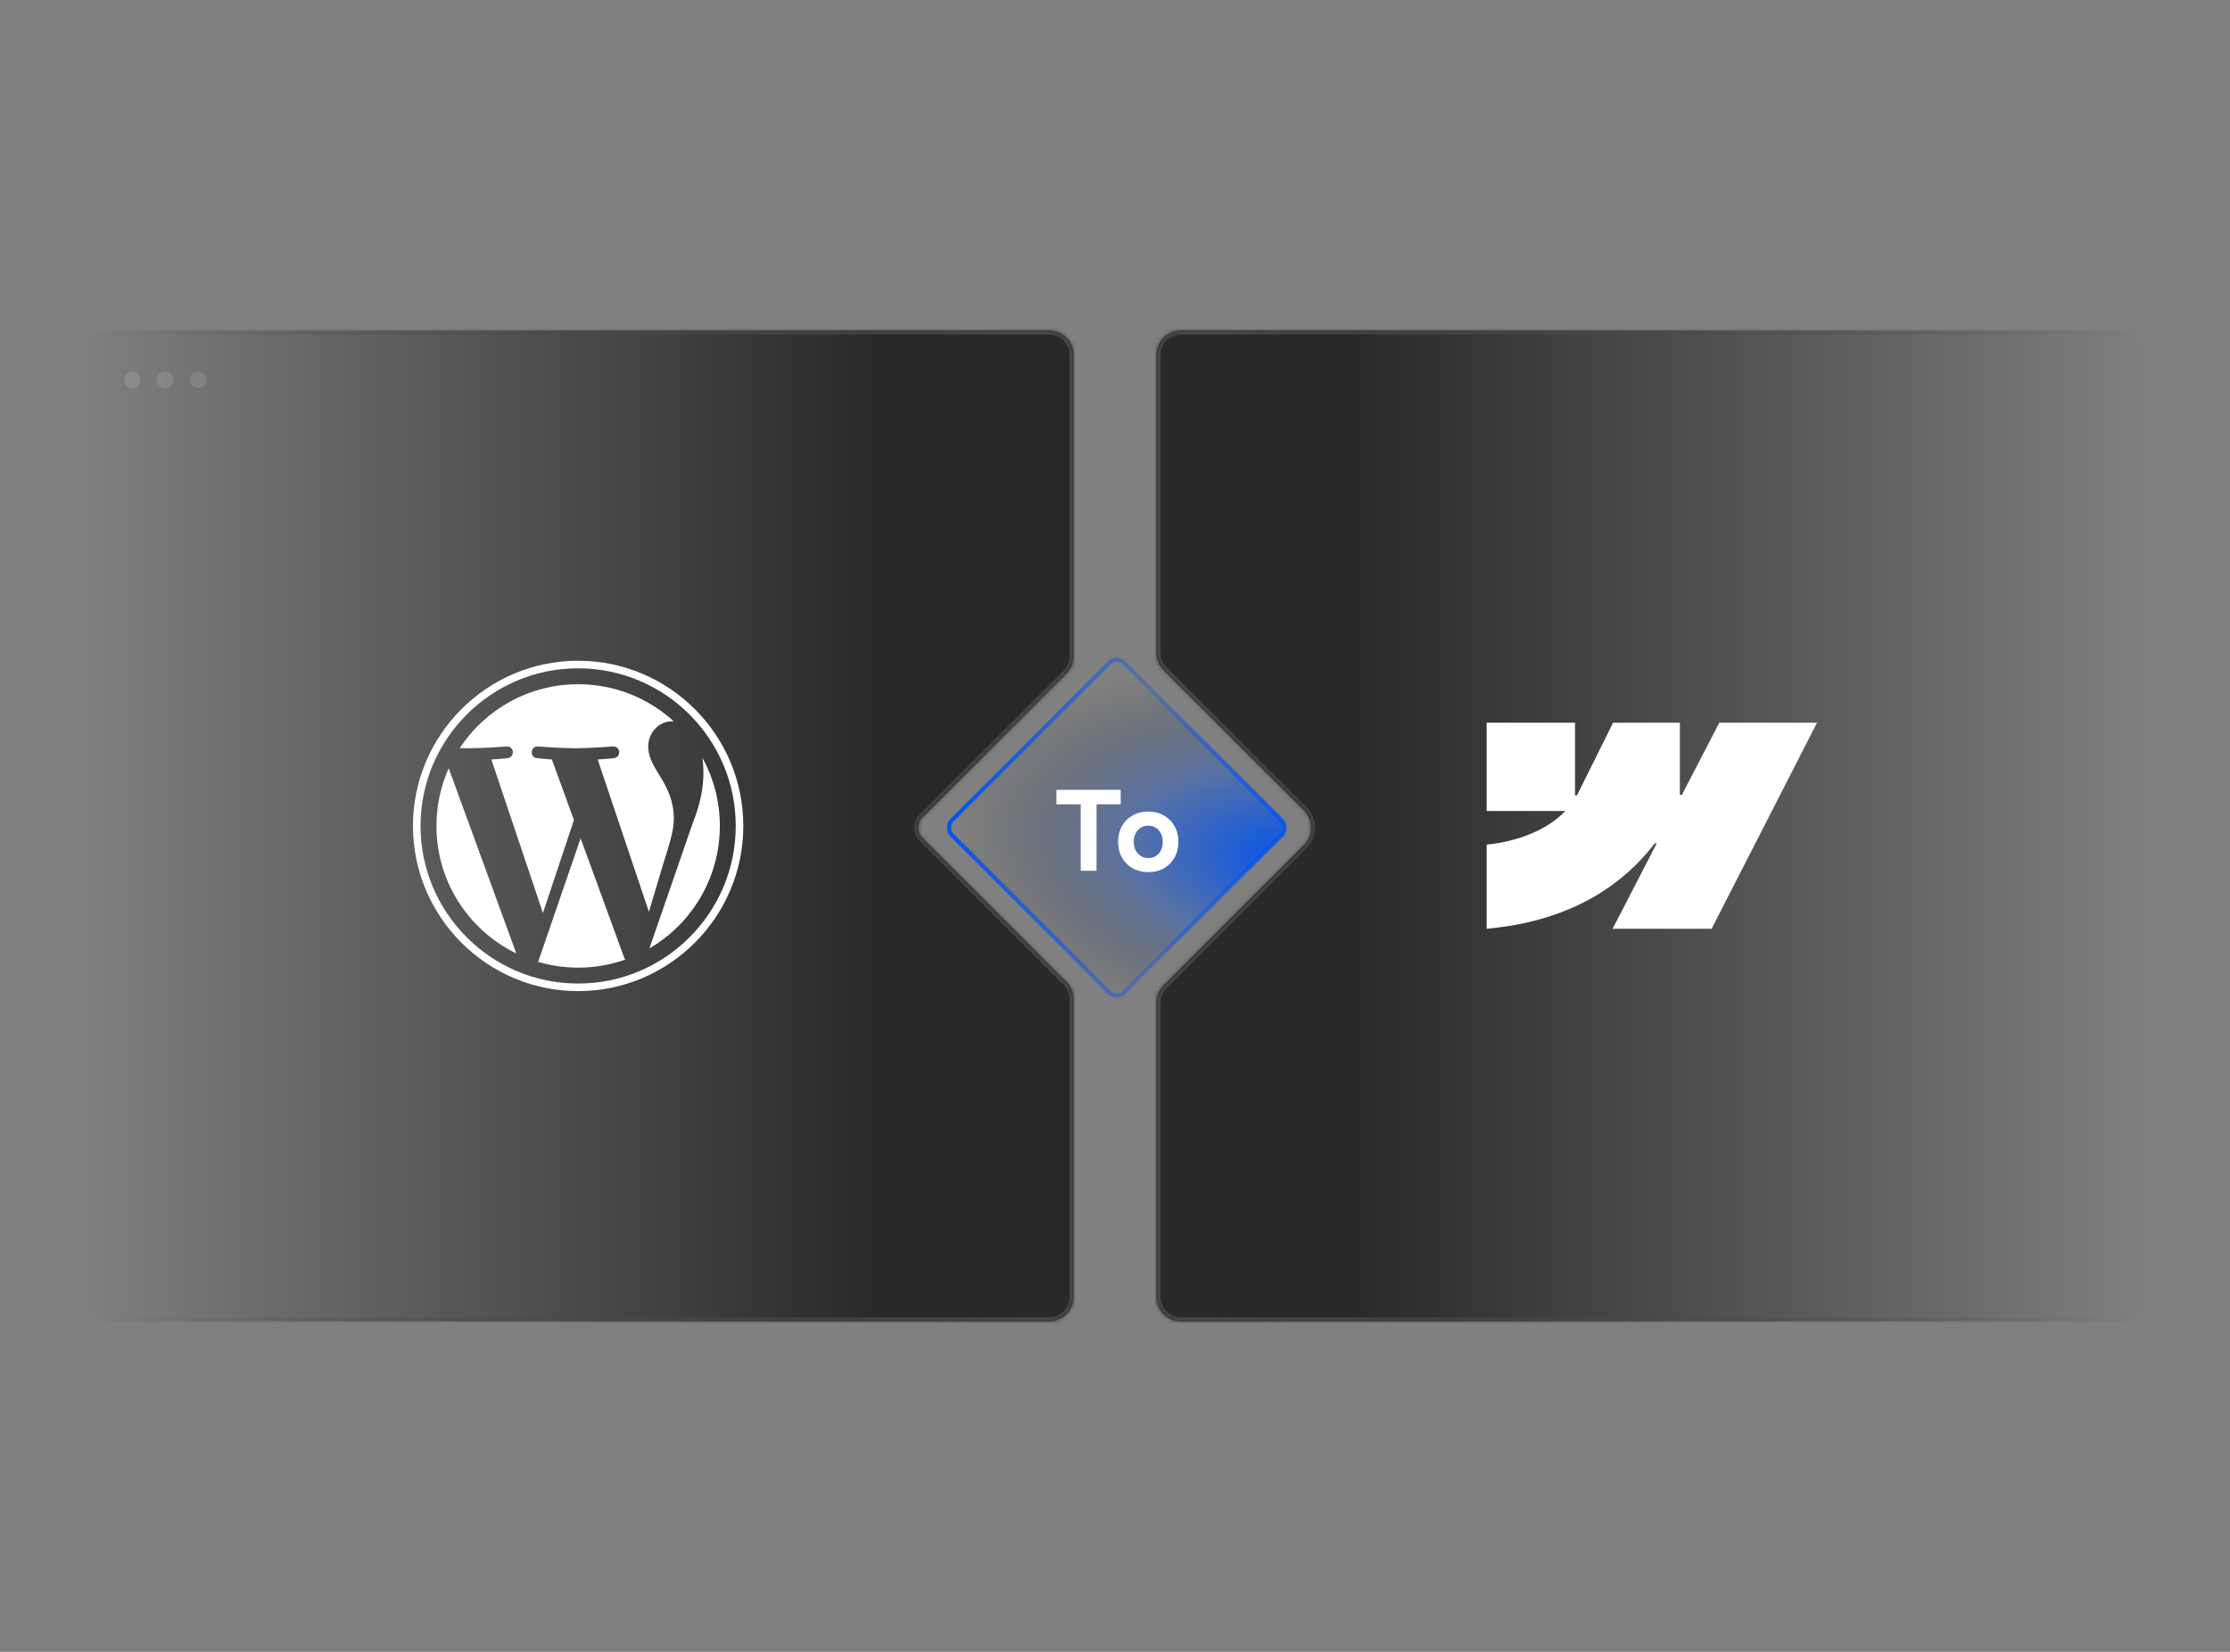
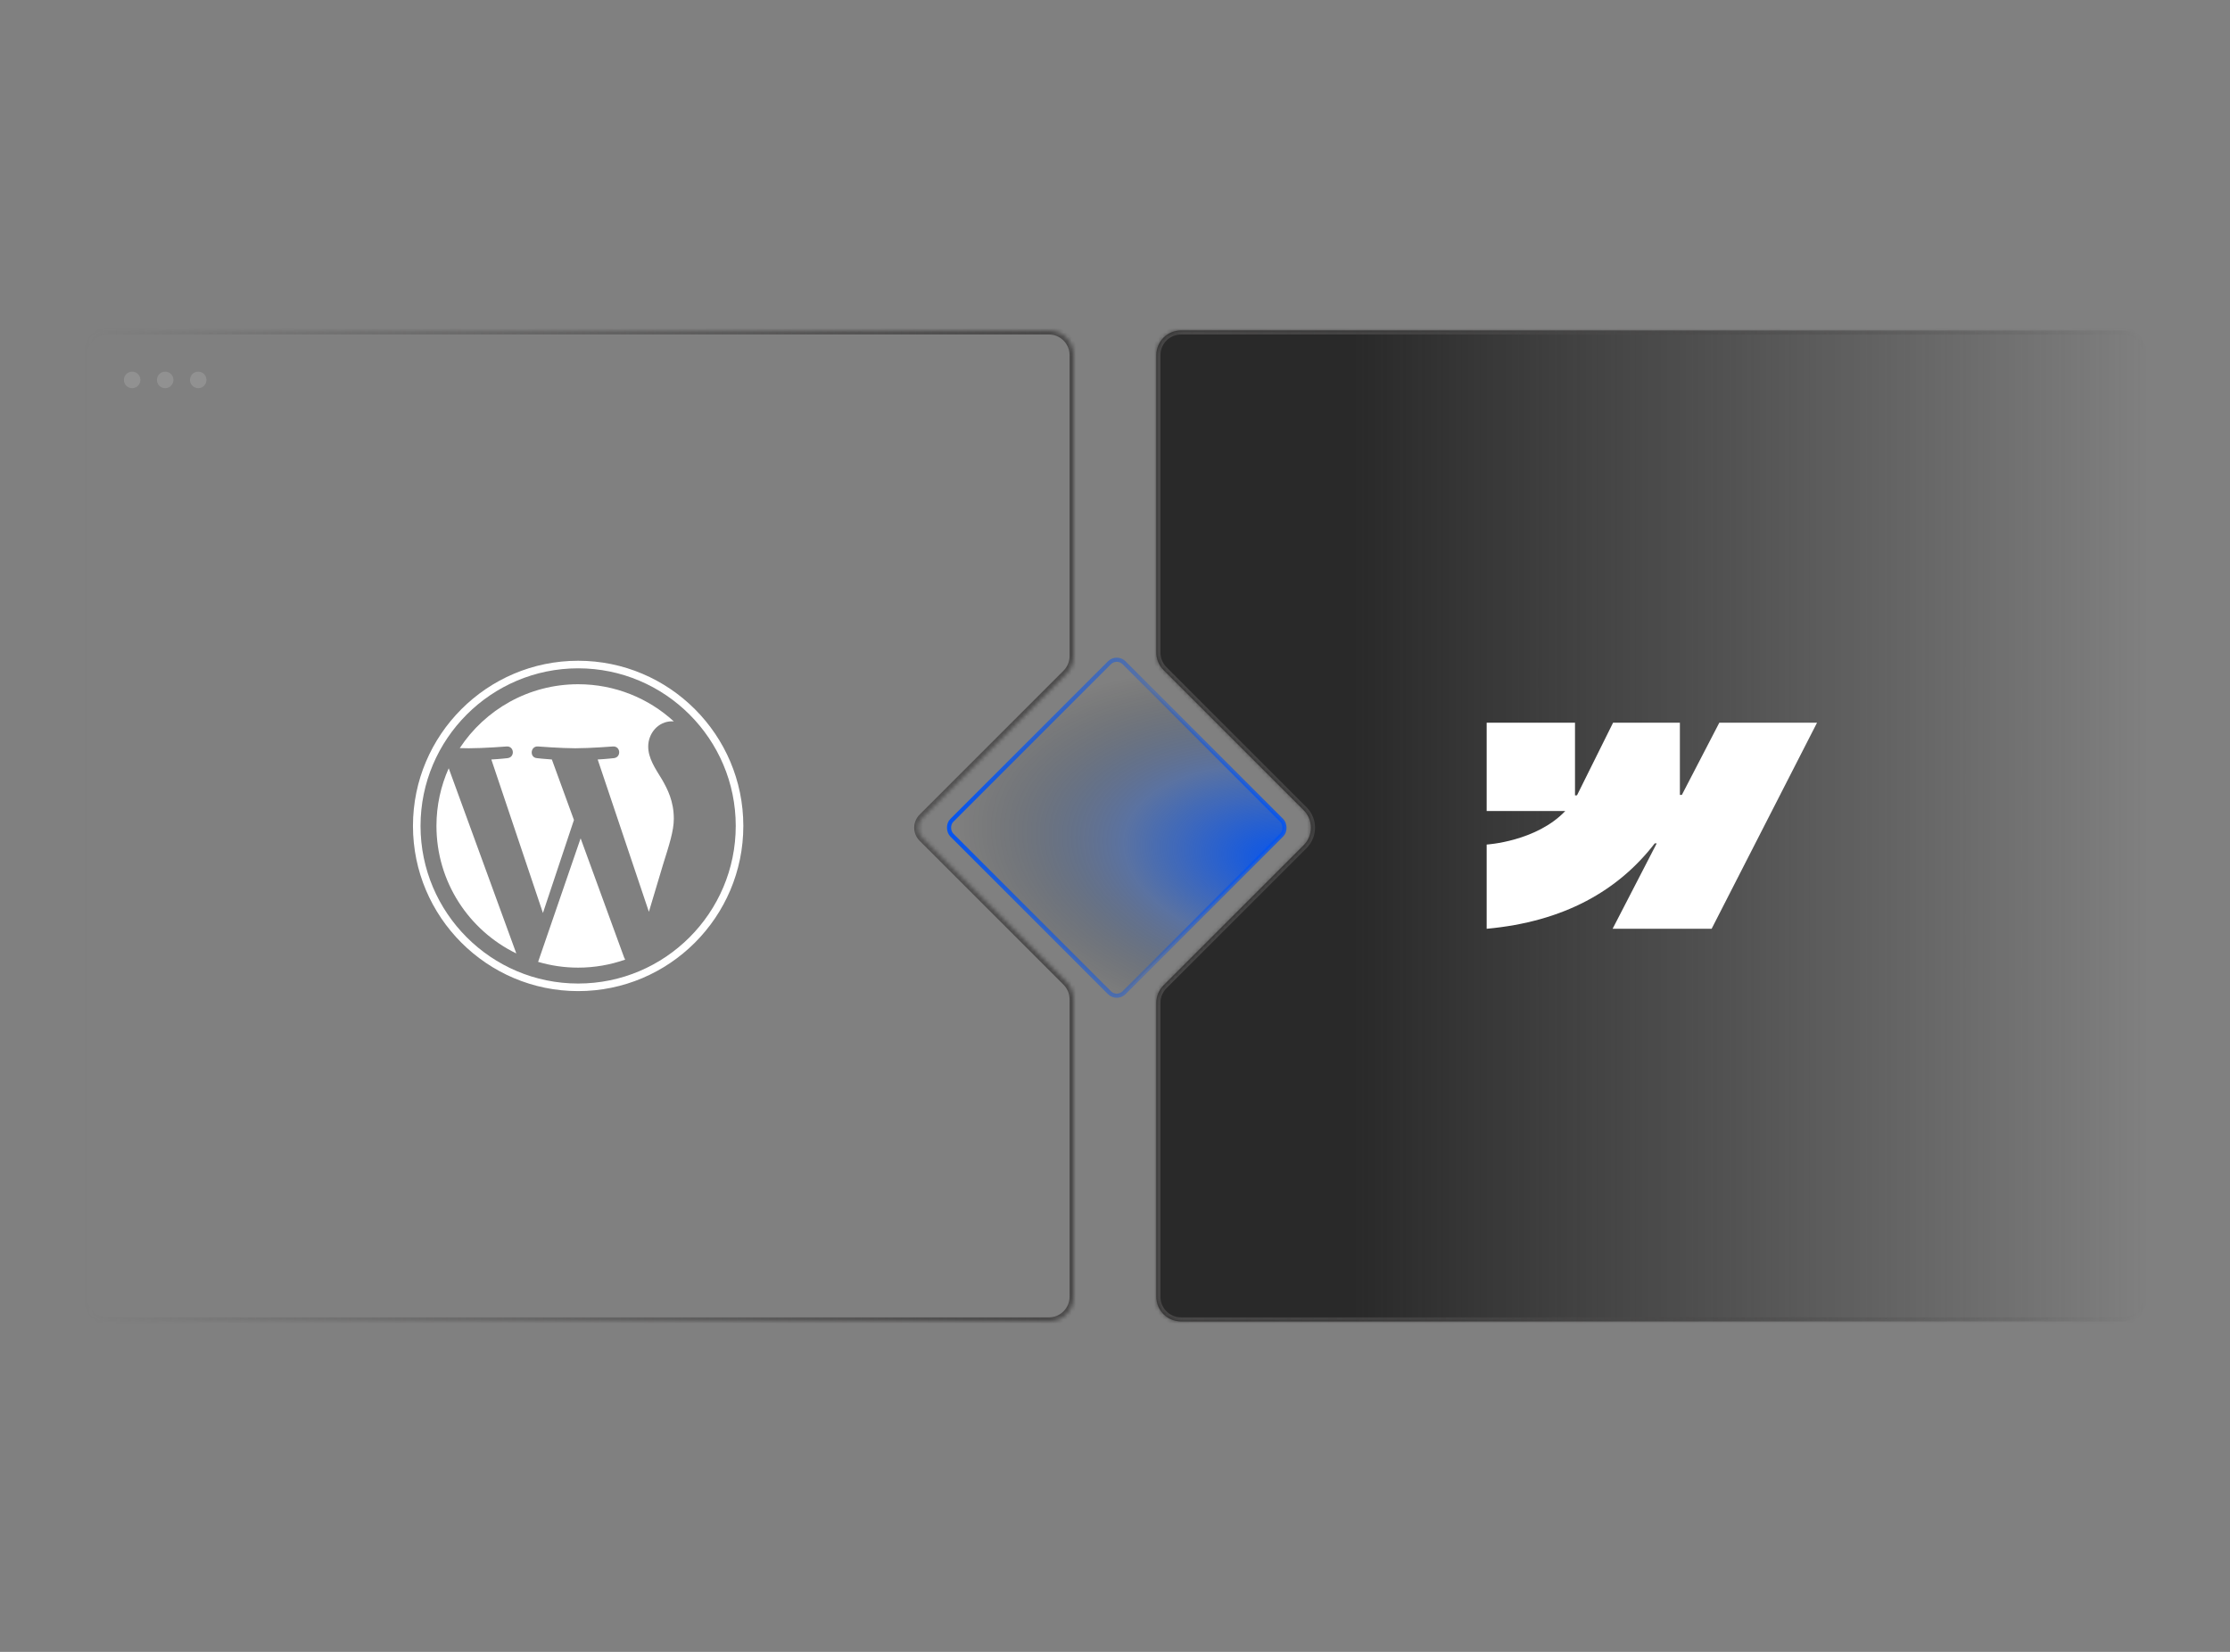
<svg xmlns="http://www.w3.org/2000/svg" width="540" height="400" viewBox="0 0 540 400" fill="none">
  <rect x="0" y="0" width="540" height="400" fill="#808080" stroke="none" />
  <mask id="mask0_280_645" style="mask-type:alpha" maskUnits="userSpaceOnUse" x="0" y="0" width="540" height="400">
    <rect width="540" height="400" fill="#0E0F11" />
  </mask>
  <g mask="url(#mask0_280_645)">
    <circle cx="292" cy="92" r="2" fill="#D9D9D9" fill-opacity="0.2" />
    <circle cx="300" cy="92" r="2" fill="#D9D9D9" fill-opacity="0.2" />
    <circle cx="308" cy="92" r="2" fill="#D9D9D9" fill-opacity="0.2" />
    <circle cx="32" cy="92" r="2" fill="#D9D9D9" fill-opacity="0.2" />
    <circle cx="40" cy="92" r="2" fill="#D9D9D9" fill-opacity="0.2" />
    <circle cx="48" cy="92" r="2" fill="#D9D9D9" fill-opacity="0.2" />
    <mask id="path-8-inside-1_280_645" fill="white">
      <path d="M514 80C517.314 80 520 82.686 520 86V314C520 317.314 517.314 320 514 320H286C282.686 320 280 317.314 280 314V242.835C280 241.244 280.632 239.717 281.757 238.592L315.681 204.669C318.024 202.326 318.024 198.527 315.681 196.184L281.757 162.26C280.632 161.135 280 159.609 280 158.018V86C280 82.686 282.686 80 286 80H514Z" />
    </mask>
    <path d="M514 80C517.314 80 520 82.686 520 86V314C520 317.314 517.314 320 514 320H286C282.686 320 280 317.314 280 314V242.835C280 241.244 280.632 239.717 281.757 238.592L315.681 204.669C318.024 202.326 318.024 198.527 315.681 196.184L281.757 162.26C280.632 161.135 280 159.609 280 158.018V86C280 82.686 282.686 80 286 80H514Z" fill="url(#paint0_linear_280_645)" />
    <path d="M514 80V79V80ZM520 314L521 314V314H520ZM286 320L286 321H286V320ZM315.681 204.669L316.388 205.376L316.388 205.376L315.681 204.669ZM280 86L279 86V86H280ZM281.757 162.26L282.464 161.553L281.757 162.26ZM281.757 238.592L282.464 239.299L281.757 238.592ZM514 80L514 81C516.761 81 519 83.239 519 86H520H521C521 82.134 517.866 79 514 79L514 80ZM520 86H519V314H520H521V86H520ZM520 314L519 314C519 316.761 516.761 319 514 319V320V321C517.866 321 521 317.866 521 314L520 314ZM514 320V319H286V320V321H514V320ZM286 320L286 319C283.239 319 281 316.761 281 314H280H279C279 317.866 282.134 321 286 321L286 320ZM280 314H281V242.835H280H279V314H280ZM281.757 238.592L282.464 239.299L316.388 205.376L315.681 204.669L314.974 203.962L281.05 237.885L281.757 238.592ZM315.681 204.669L316.388 205.376C319.121 202.642 319.121 198.21 316.388 195.476L315.681 196.184L314.974 196.891C316.926 198.843 316.926 202.009 314.974 203.962L315.681 204.669ZM315.681 196.184L316.388 195.476L282.464 161.553L281.757 162.26L281.05 162.967L314.974 196.891L315.681 196.184ZM280 158.018H281V86H280H279V158.018H280ZM280 86L281 86C281 83.239 283.239 81 286 81V80V79C282.134 79 279 82.134 279 86L280 86ZM286 80V81H514V80V79H286V80ZM281.757 162.26L282.464 161.553C281.527 160.616 281 159.344 281 158.018H280H279C279 159.874 279.737 161.655 281.05 162.967L281.757 162.26ZM280 242.835H281C281 241.509 281.527 240.237 282.464 239.299L281.757 238.592L281.05 237.885C279.737 239.198 279 240.978 279 242.835H280Z" fill="url(#paint1_linear_280_645)" mask="url(#path-8-inside-1_280_645)" />
    <mask id="path-10-inside-2_280_645" fill="white">
      <path d="M254 80C257.314 80 260 82.686 260 86V158.87C260 160.461 259.368 161.988 258.243 163.113L223.403 197.952C222.036 199.319 222.036 201.536 223.403 202.902L258.243 237.742C259.368 238.867 260 240.393 260 241.984V314C260 317.314 257.314 320 254 320H26C22.686 320 20 317.314 20 314V86C20 82.686 22.686 80 26 80H254Z" />
    </mask>
-     <path d="M254 80C257.314 80 260 82.686 260 86V158.87C260 160.461 259.368 161.988 258.243 163.113L223.403 197.952C222.036 199.319 222.036 201.536 223.403 202.902L258.243 237.742C259.368 238.867 260 240.393 260 241.984V314C260 317.314 257.314 320 254 320H26C22.686 320 20 317.314 20 314V86C20 82.686 22.686 80 26 80H254Z" fill="url(#paint2_linear_280_645)" />
    <path d="M260 86L261 86V86L260 86ZM254 320L254 321H254L254 320ZM20 314L19 314V314L20 314ZM26 80L26 79H26L26 80ZM258.243 163.113L257.536 162.406L258.243 163.113ZM254 80V81C256.761 81 259 83.239 259 86L260 86L261 86C261 82.134 257.866 79 254 79V80ZM260 86H259V158.87H260H261V86H260ZM258.243 163.113L257.536 162.406L222.696 197.245L223.403 197.952L224.11 198.659L258.95 163.82L258.243 163.113ZM223.403 197.952L222.696 197.245C220.939 199.002 220.939 201.852 222.696 203.609L223.403 202.902L224.11 202.195C223.134 201.219 223.134 199.636 224.11 198.659L223.403 197.952ZM223.403 202.902L222.696 203.609L257.536 238.449L258.243 237.742L258.95 237.035L224.11 202.195L223.403 202.902ZM260 241.984H259V314H260H261V241.984H260ZM260 314H259C259 316.761 256.761 319 254 319L254 320L254 321C257.866 321 261 317.866 261 314H260ZM254 320V319H26V320V321H254V320ZM26 320V319C23.239 319 21 316.761 21 314L20 314L19 314C19 317.866 22.134 321 26 321V320ZM20 314H21V86H20H19V314H20ZM20 86H21C21 83.239 23.239 81 26 81L26 80L26 79C22.134 79 19 82.134 19 86H20ZM26 80V81H254V80V79H26V80ZM258.243 237.742L257.536 238.449C258.473 239.386 259 240.658 259 241.984H260H261C261 240.128 260.262 238.347 258.95 237.035L258.243 237.742ZM260 158.87H259C259 160.196 258.473 161.468 257.536 162.406L258.243 163.113L258.95 163.82C260.263 162.507 261 160.727 261 158.87H260Z" fill="url(#paint3_linear_280_645)" mask="url(#path-10-inside-2_280_645)" />
    <rect y="-0.707" width="59" height="59" rx="2.5" transform="matrix(0.707 -0.707 -0.707 -0.707 269.926 241.646)" fill="url(#paint4_radial_280_645)" stroke="url(#paint5_radial_280_645)" />
-     <path d="M261.698 210.854V194.754H255.818V191.254H271.386V194.754H265.534V210.854H261.698ZM278.094 211.19C276.675 211.19 275.406 210.882 274.286 210.266C273.185 209.631 272.317 208.763 271.682 207.662C271.066 206.56 270.758 205.291 270.758 203.854C270.758 202.416 271.066 201.147 271.682 200.046C272.298 198.944 273.157 198.086 274.258 197.47C275.359 196.835 276.619 196.518 278.038 196.518C279.475 196.518 280.745 196.835 281.846 197.47C282.947 198.086 283.806 198.944 284.422 200.046C285.038 201.147 285.346 202.416 285.346 203.854C285.346 205.291 285.038 206.56 284.422 207.662C283.806 208.763 282.947 209.631 281.846 210.266C280.763 210.882 279.513 211.19 278.094 211.19ZM278.094 207.774C278.785 207.774 279.391 207.606 279.914 207.27C280.437 206.934 280.838 206.476 281.118 205.898C281.417 205.3 281.566 204.619 281.566 203.854C281.566 203.088 281.417 202.416 281.118 201.838C280.819 201.24 280.399 200.774 279.858 200.438C279.335 200.102 278.729 199.934 278.038 199.934C277.366 199.934 276.759 200.102 276.218 200.438C275.695 200.774 275.285 201.24 274.986 201.838C274.687 202.416 274.538 203.088 274.538 203.854C274.538 204.619 274.687 205.3 274.986 205.898C275.285 206.476 275.705 206.934 276.246 207.27C276.787 207.606 277.403 207.774 278.094 207.774Z" fill="white" />
    <path d="M105.688 199.998C105.688 213.58 113.581 225.317 125.026 230.879L108.658 186.033C106.754 190.301 105.688 195.023 105.688 199.998Z" fill="white" />
    <path d="M163.166 198.266C163.166 194.025 161.643 191.089 160.336 188.803C158.597 185.976 156.966 183.583 156.966 180.756C156.966 177.602 159.359 174.666 162.728 174.666C162.881 174.666 163.025 174.685 163.173 174.693C157.068 169.1 148.935 165.686 140.002 165.686C128.014 165.686 117.467 171.836 111.332 181.152C112.137 181.176 112.896 181.193 113.54 181.193C117.129 181.193 122.685 180.757 122.685 180.757C124.535 180.648 124.753 183.365 122.905 183.584C122.905 183.584 121.046 183.803 118.978 183.911L131.473 221.078L138.982 198.557L133.636 183.91C131.789 183.801 130.038 183.583 130.038 183.583C128.189 183.474 128.406 180.647 130.255 180.756C130.255 180.756 135.922 181.192 139.293 181.192C142.882 181.192 148.438 180.756 148.438 180.756C150.289 180.647 150.506 183.364 148.658 183.583C148.658 183.583 146.795 183.801 144.731 183.91L157.131 220.796L160.554 209.359C162.037 204.612 163.166 201.204 163.166 198.266Z" fill="white" />
    <path d="M140.6 203L130.305 232.916C133.379 233.82 136.629 234.314 139.998 234.314C143.994 234.314 147.826 233.623 151.393 232.369C151.301 232.222 151.217 232.066 151.148 231.896L140.6 203Z" fill="white" />
-     <path d="M170.109 183.535C170.257 184.628 170.34 185.801 170.34 187.064C170.34 190.546 169.69 194.46 167.731 199.354L157.25 229.658C167.451 223.709 174.313 212.657 174.313 199.998C174.313 194.033 172.789 188.423 170.109 183.535Z" fill="white" />
    <path d="M139.999 160C117.944 160 100 177.943 100 199.998C100 222.055 117.944 239.997 139.999 239.997C162.053 239.997 180 222.055 180 199.998C179.999 177.943 162.053 160 139.999 160ZM139.999 238.164C118.955 238.164 101.834 221.043 101.834 199.998C101.834 178.954 118.955 161.834 139.999 161.834C161.042 161.834 178.162 178.954 178.162 199.998C178.162 221.043 161.042 238.164 139.999 238.164Z" fill="white" />
    <path fill-rule="evenodd" clip-rule="evenodd" d="M440 175L414.473 224.903H390.496L401.179 204.221H400.7C391.886 215.662 378.737 223.193 360 224.903V204.507C360 204.507 371.986 203.799 379.032 196.391H360V175H381.391V192.594L381.871 192.592L390.612 175H406.789V192.482L407.269 192.481L416.338 175H440Z" fill="white" />
  </g>
  <defs>
    <linearGradient id="paint0_linear_280_645" x1="280" y1="200" x2="520" y2="200" gradientUnits="userSpaceOnUse">
      <stop offset="0.2" stop-color="#292929" />
      <stop offset="1" stop-color="#292929" stop-opacity="0" />
    </linearGradient>
    <linearGradient id="paint1_linear_280_645" x1="280" y1="200" x2="520" y2="200" gradientUnits="userSpaceOnUse">
      <stop stop-color="#494848" />
      <stop offset="1" stop-color="#494848" stop-opacity="0" />
    </linearGradient>
    <linearGradient id="paint2_linear_280_645" x1="20" y1="200" x2="260" y2="200" gradientUnits="userSpaceOnUse">
      <stop stop-color="#292929" stop-opacity="0" />
      <stop offset="0.8" stop-color="#292929" />
    </linearGradient>
    <linearGradient id="paint3_linear_280_645" x1="20" y1="200" x2="260" y2="200" gradientUnits="userSpaceOnUse">
      <stop stop-color="#494848" stop-opacity="0" />
      <stop offset="1" stop-color="#494848" />
    </linearGradient>
    <radialGradient id="paint4_radial_280_645" cx="0" cy="0" r="1" gradientUnits="userSpaceOnUse" gradientTransform="translate(54 -7.5) rotate(125.698) scale(83.117 45.544)">
      <stop stop-color="#0353F0" />
      <stop offset="0.5" stop-color="#0353F0" stop-opacity="0.3" />
      <stop offset="1" stop-color="#000500" stop-opacity="0" />
    </radialGradient>
    <radialGradient id="paint5_radial_280_645" cx="0" cy="0" r="1" gradientUnits="userSpaceOnUse" gradientTransform="translate(71.5) rotate(129.16) scale(90.659 181.928)">
      <stop stop-color="#0353F0" />
      <stop offset="0.5" stop-color="#0353F0" stop-opacity="0.3" />
      <stop offset="1" stop-color="#0353F0" />
    </radialGradient>
  </defs>
</svg>